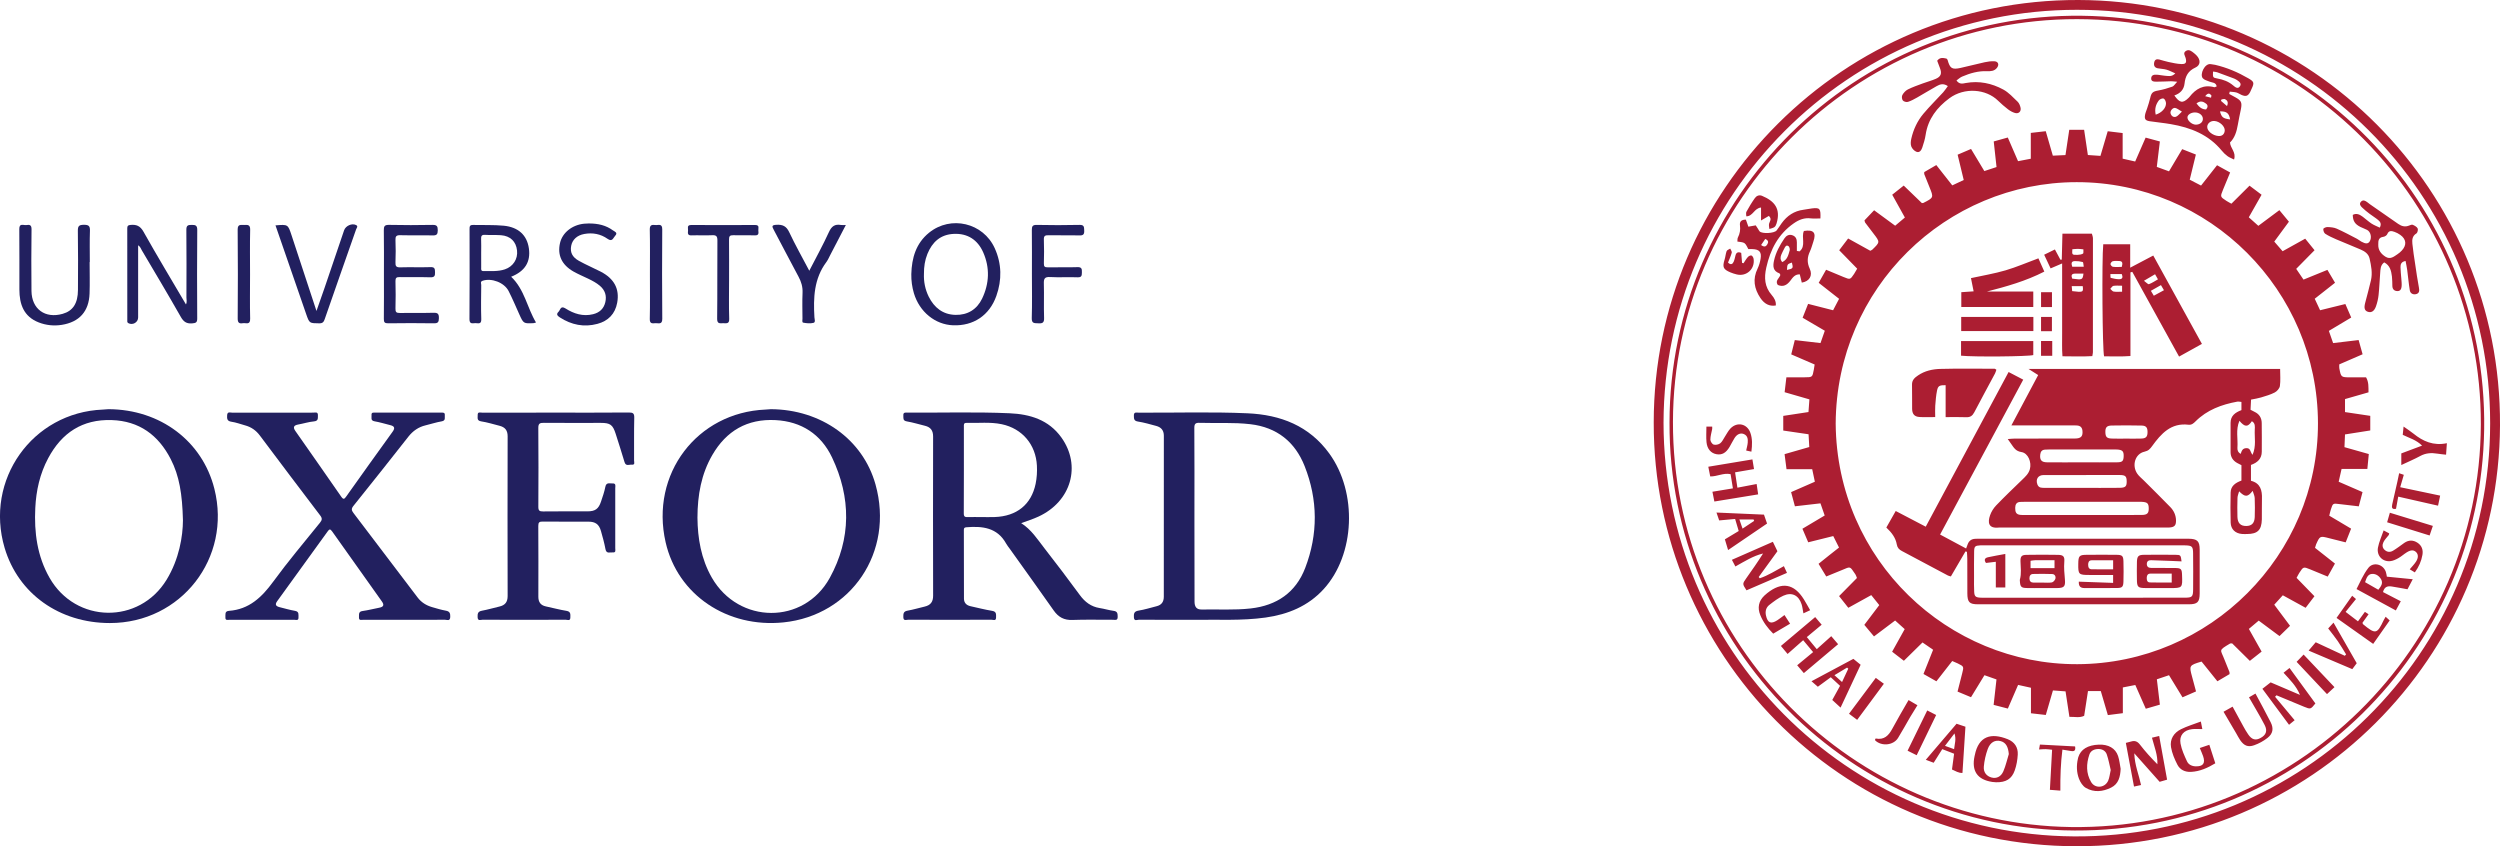
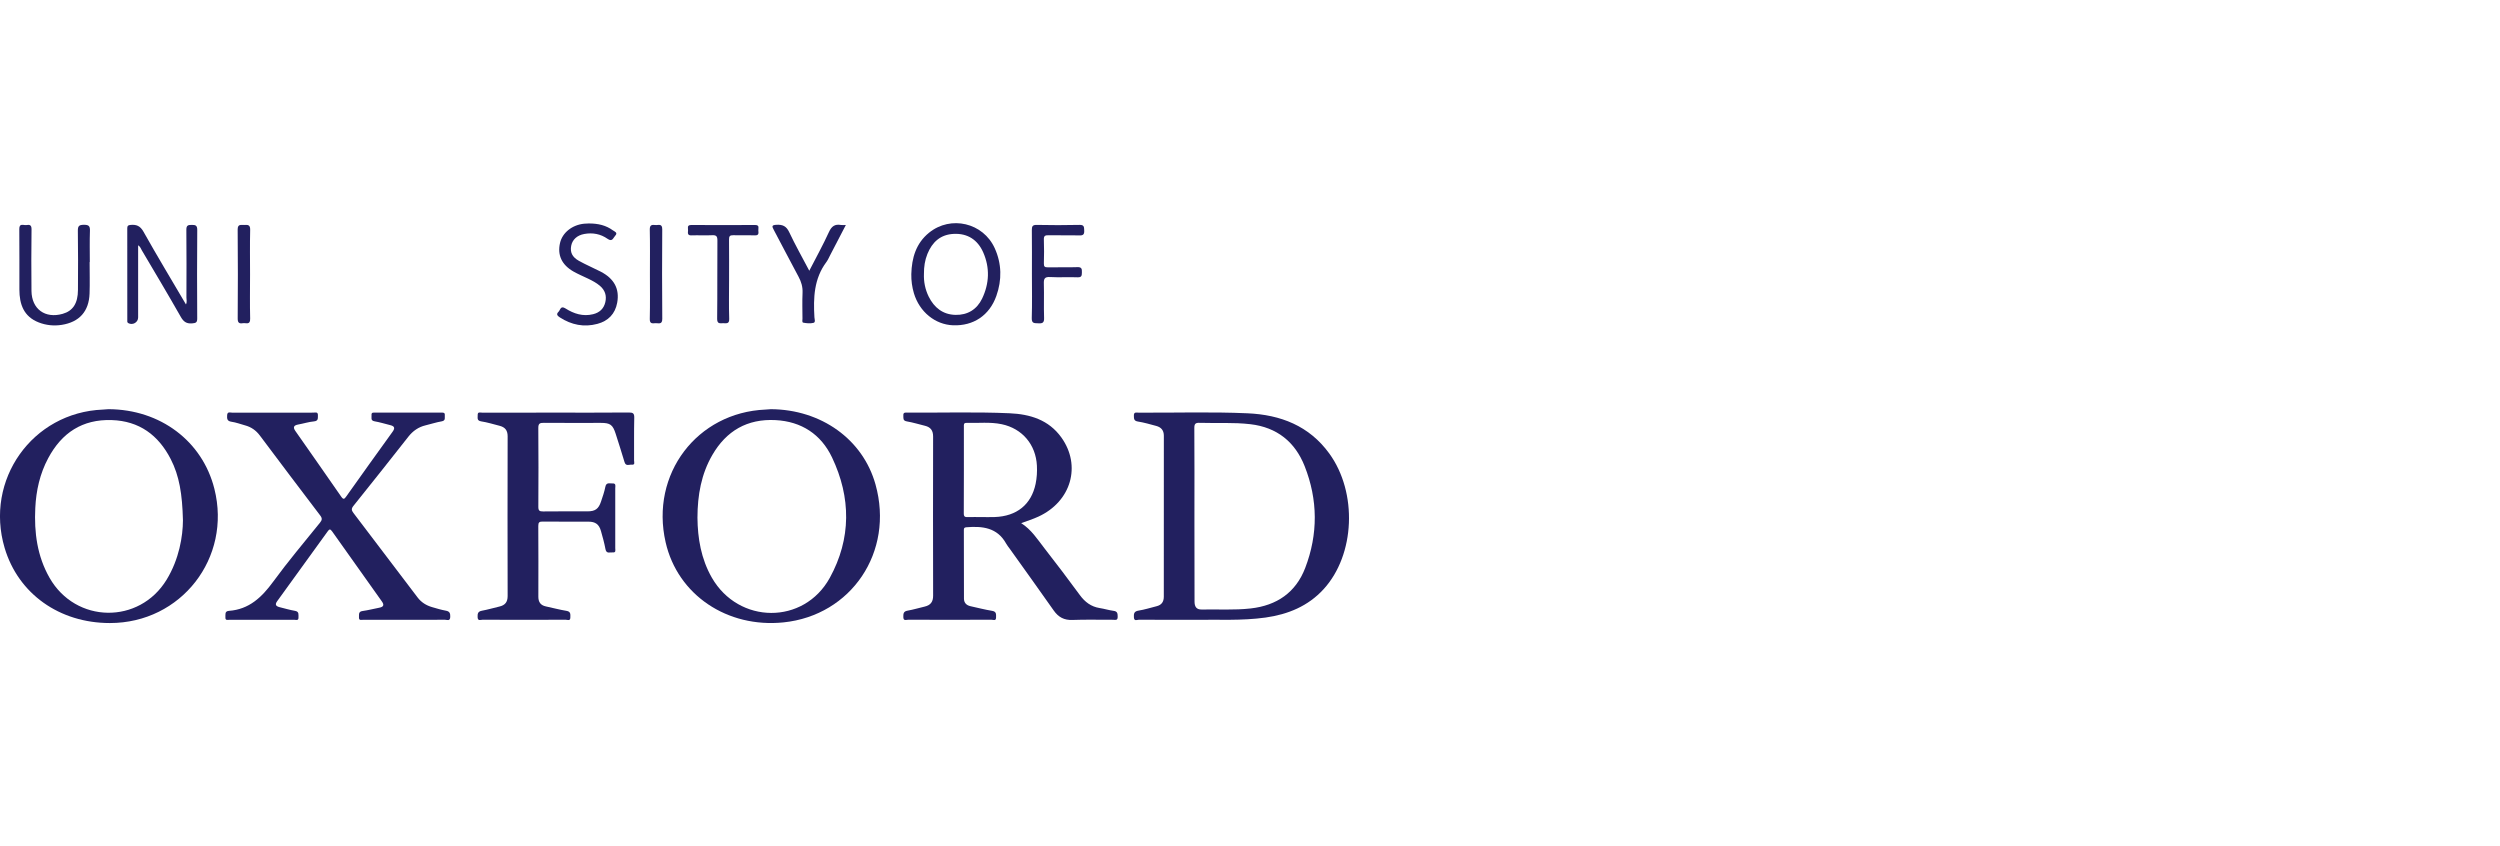
<svg xmlns="http://www.w3.org/2000/svg" version="1.1" id="Layer_1" x="0px" y="0px" width="167.756px" height="56.784px" viewBox="0 0 167.756 56.784" enable-background="new 0 0 167.756 56.784" xml:space="preserve">
  <g>
-     <path fill-rule="evenodd" clip-rule="evenodd" fill="#AC1E32" d="M139.462,0c-15.731-0.039-28.494,12.692-28.493,28.354   c-0.029,15.488,12.486,28.412,28.369,28.431c15.709,0.017,28.336-12.659,28.418-28.231C167.84,12.754,155.083,0.037,139.462,0z    M139.162,56.124c-15.212-0.11-27.522-12.495-27.535-27.762c0.04-15.256,12.394-27.702,27.74-27.704   c15.239-0.002,27.741,12.331,27.728,27.76C167.079,43.894,154.467,56.234,139.162,56.124z M139.703,1.057   c-15.206-0.183-27.658,12.123-27.675,27.29c-0.064,14.996,12.164,27.311,27.192,27.382c15.02,0.072,27.269-11.996,27.474-26.947   C166.904,13.528,154.643,1.236,139.703,1.057z M138.954,55.496c-14.532-0.214-26.729-12.149-26.695-27.194   c0.034-14.887,12.214-27.031,27.119-27.018c15.13,0.019,27.143,12.415,27.092,27.195C166.417,43.521,153.971,55.717,138.954,55.496   z M149.6,45.089c-0.108-0.275-0.226-0.546-0.331-0.823c-0.265-0.7-0.442-0.596,0.374-1.083c0.023-0.015,0.062-0.006,0.139-0.011   c0.373,0.369,0.767,0.758,1.188,1.174c0.278-0.219,0.528-0.415,0.79-0.622c-0.297-0.527-0.566-1.01-0.855-1.522   c0.231-0.195,0.439-0.369,0.66-0.557c0.479,0.357,0.923,0.688,1.395,1.038c0.246-0.241,0.463-0.453,0.707-0.69   c-0.373-0.498-0.711-0.95-1.059-1.416c0.214-0.234,0.388-0.426,0.574-0.632c0.526,0.288,1.021,0.56,1.531,0.84   c0.218-0.285,0.402-0.526,0.592-0.776c-0.424-0.436-0.81-0.834-1.199-1.233c0.074-0.136,0.122-0.24,0.183-0.335   c0.274-0.421,0.276-0.421,0.744-0.229c0.376,0.153,0.753,0.31,1.162,0.479c0.173-0.312,0.329-0.59,0.486-0.874   c-0.474-0.375-0.908-0.717-1.338-1.055c0.034-0.112,0.048-0.175,0.073-0.234c0.257-0.574,0.259-0.572,0.881-0.412   c0.359,0.094,0.72,0.182,1.104,0.278c0.133-0.334,0.243-0.617,0.364-0.92c-0.512-0.304-0.985-0.586-1.466-0.871   c0.043-0.169,0.067-0.297,0.108-0.419c0.136-0.418,0.137-0.416,0.59-0.357c0.418,0.052,0.838,0.099,1.283,0.15   c0.09-0.342,0.167-0.635,0.252-0.956c-0.555-0.24-1.072-0.466-1.601-0.696c0.071-0.315,0.128-0.563,0.194-0.857h1.73   c0.035-0.366,0.066-0.684,0.097-1c-0.582-0.165-1.098-0.311-1.633-0.462c0.013-0.304,0.025-0.56,0.037-0.854   c0.588-0.091,1.146-0.179,1.695-0.267v-0.98c-0.581-0.087-1.124-0.167-1.695-0.253v-0.872c0.542-0.154,1.058-0.303,1.577-0.453   c-0.007-0.362,0.023-0.687-0.164-1.006c-0.35,0-0.693,0-1.037,0c-0.642-0.001-0.643-0.001-0.758-0.61   c-0.014-0.077-0.002-0.157-0.002-0.26c0.52-0.224,1.025-0.442,1.565-0.678c-0.092-0.328-0.174-0.621-0.267-0.954   c-0.577,0.068-1.125,0.133-1.712,0.204c-0.096-0.272-0.185-0.529-0.285-0.819c0.511-0.305,0.996-0.596,1.5-0.896   c-0.142-0.327-0.265-0.609-0.394-0.907c-0.583,0.144-1.132,0.278-1.695,0.418c-0.135-0.29-0.244-0.522-0.36-0.772   c0.469-0.369,0.903-0.711,1.363-1.073c-0.182-0.306-0.343-0.58-0.512-0.864c-0.559,0.229-1.069,0.437-1.604,0.653   c-0.174-0.256-0.318-0.469-0.49-0.722c0.414-0.419,0.813-0.824,1.231-1.25c-0.226-0.279-0.426-0.528-0.627-0.775   c-0.534,0.297-1.016,0.565-1.516,0.843c-0.202-0.231-0.37-0.428-0.56-0.646c0.352-0.479,0.687-0.933,0.983-1.336   c-0.235-0.286-0.432-0.521-0.641-0.774c-0.495,0.37-0.938,0.699-1.411,1.052c-0.226-0.201-0.426-0.381-0.64-0.573   c0.295-0.521,0.567-1.002,0.857-1.513c-0.286-0.217-0.54-0.409-0.808-0.609c-0.43,0.428-0.823,0.817-1.216,1.21   c-0.142-0.08-0.244-0.13-0.338-0.192c-0.419-0.273-0.418-0.275-0.225-0.747c0.154-0.375,0.309-0.751,0.477-1.156   c-0.312-0.173-0.592-0.327-0.878-0.486c-0.374,0.476-0.716,0.91-1.073,1.364c-0.271-0.14-0.498-0.258-0.76-0.394   c0.14-0.572,0.273-1.12,0.412-1.688c-0.334-0.132-0.618-0.243-0.918-0.362c-0.303,0.513-0.587,0.986-0.885,1.488   c-0.293-0.106-0.549-0.198-0.819-0.297c0.071-0.588,0.138-1.135,0.206-1.706c-0.338-0.093-0.632-0.172-0.956-0.259   c-0.241,0.552-0.468,1.07-0.701,1.604c-0.311-0.07-0.56-0.128-0.84-0.192V8.928c-0.349-0.043-0.664-0.079-1.002-0.121   c-0.17,0.574-0.326,1.102-0.488,1.653c-0.298-0.021-0.554-0.038-0.844-0.058c-0.086-0.578-0.167-1.124-0.251-1.691h-0.998   c-0.088,0.581-0.169,1.127-0.254,1.695c-0.308,0.016-0.563,0.026-0.848,0.039c-0.161-0.558-0.314-1.087-0.475-1.641   c-0.348,0.041-0.651,0.074-1.004,0.114v1.733c-0.312,0.06-0.575,0.11-0.855,0.164c-0.238-0.551-0.458-1.059-0.688-1.588   c-0.334,0.093-0.627,0.174-0.944,0.264c0.064,0.59,0.125,1.14,0.188,1.718c-0.292,0.096-0.548,0.181-0.818,0.27   c-0.31-0.516-0.595-0.989-0.892-1.484c-0.325,0.139-0.605,0.259-0.901,0.385c0.142,0.584,0.275,1.134,0.41,1.698   c-0.288,0.136-0.52,0.245-0.768,0.361c-0.373-0.474-0.713-0.906-1.072-1.363c-0.296,0.172-0.561,0.327-0.81,0.471   c0,0.074-0.009,0.109,0.001,0.137c0.114,0.29,0.229,0.579,0.348,0.868c0.29,0.71,0.291,0.71-0.413,1.067   c-0.014,0.006-0.032,0.004-0.093,0.01c-0.387-0.372-0.795-0.768-1.22-1.177c-0.276,0.22-0.517,0.41-0.772,0.614   c0.293,0.527,0.567,1.021,0.85,1.53c-0.24,0.202-0.438,0.368-0.652,0.55c-0.481-0.354-0.938-0.688-1.413-1.037   c-0.249,0.26-0.458,0.479-0.646,0.678c0.026,0.088,0.026,0.127,0.046,0.15c0.187,0.249,0.375,0.497,0.566,0.744   c0.436,0.566,0.436,0.566-0.09,1.074c-0.022,0.021-0.057,0.031-0.132,0.072c-0.472-0.262-0.968-0.535-1.487-0.824   c-0.21,0.277-0.396,0.521-0.599,0.789c0.419,0.43,0.815,0.835,1.207,1.237c-0.091,0.155-0.144,0.255-0.207,0.35   c-0.263,0.392-0.265,0.392-0.712,0.208c-0.376-0.155-0.752-0.313-1.168-0.486c-0.17,0.301-0.328,0.58-0.496,0.877   c0.469,0.368,0.903,0.709,1.368,1.073c-0.144,0.27-0.269,0.508-0.402,0.768c-0.578-0.147-1.111-0.283-1.677-0.428   c-0.131,0.331-0.248,0.626-0.368,0.93c0.52,0.305,0.984,0.577,1.489,0.872c-0.105,0.298-0.197,0.563-0.289,0.827   c-0.616-0.073-1.162-0.136-1.725-0.2c-0.088,0.355-0.162,0.65-0.239,0.96c0.554,0.237,1.061,0.456,1.571,0.678   c-0.023,0.146-0.035,0.243-0.053,0.337c-0.096,0.52-0.096,0.521-0.621,0.523c-0.39,0.001-0.779,0-1.222,0   c-0.044,0.363-0.08,0.678-0.118,1c0.588,0.17,1.115,0.323,1.663,0.481c-0.021,0.312-0.042,0.567-0.063,0.85   c-0.581,0.088-1.126,0.17-1.692,0.258v0.984c0.563,0.083,1.109,0.163,1.698,0.249c0.016,0.297,0.032,0.566,0.048,0.857   c-0.57,0.163-1.1,0.316-1.658,0.477c0.046,0.354,0.087,0.669,0.131,1.012h1.724c0.062,0.291,0.117,0.553,0.177,0.839   c-0.548,0.24-1.054,0.464-1.594,0.697c0.088,0.323,0.166,0.616,0.256,0.951c0.58-0.067,1.128-0.13,1.714-0.198   c0.097,0.274,0.185,0.53,0.284,0.816c-0.506,0.301-0.979,0.582-1.494,0.889c0.139,0.321,0.263,0.612,0.389,0.909   c0.596-0.146,1.131-0.28,1.68-0.418c0.144,0.284,0.258,0.513,0.387,0.77c-0.245,0.192-0.463,0.362-0.68,0.536   c-0.226,0.18-0.451,0.361-0.693,0.556c0.186,0.306,0.344,0.567,0.516,0.85c0.368-0.149,0.702-0.282,1.031-0.422   c0.641-0.272,0.536-0.274,0.925,0.28c0.044,0.063,0.062,0.146,0.104,0.244c-0.396,0.401-0.785,0.795-1.199,1.215   c0.222,0.28,0.419,0.529,0.62,0.784c0.537-0.297,1.021-0.565,1.539-0.851c0.19,0.238,0.359,0.449,0.538,0.671   c-0.361,0.479-0.694,0.919-1.004,1.325c0.244,0.29,0.438,0.525,0.649,0.776c0.51-0.384,0.95-0.716,1.419-1.068   c0.232,0.21,0.433,0.39,0.642,0.578c-0.291,0.524-0.561,1.008-0.844,1.516c0.273,0.211,0.516,0.397,0.789,0.608   c0.428-0.418,0.831-0.816,1.25-1.229c0.254,0.174,0.466,0.32,0.712,0.49c-0.22,0.55-0.429,1.074-0.647,1.625   c0.303,0.172,0.569,0.323,0.867,0.492c0.368-0.471,0.716-0.916,1.063-1.361c0.164,0.07,0.271,0.111,0.372,0.162   c0.416,0.206,0.414,0.206,0.292,0.68c-0.101,0.394-0.2,0.787-0.308,1.209c0.314,0.131,0.596,0.25,0.904,0.377   c0.309-0.504,0.597-0.975,0.902-1.477c0.282,0.099,0.536,0.189,0.807,0.285c-0.065,0.589-0.128,1.135-0.192,1.707   c0.349,0.09,0.642,0.166,0.955,0.248c0.237-0.548,0.455-1.053,0.687-1.588c0.311,0.068,0.573,0.127,0.863,0.191v1.712   c0.349,0.04,0.664,0.076,0.996,0.114c0.168-0.58,0.32-1.105,0.479-1.646c0.315,0.022,0.57,0.041,0.846,0.063   c0.09,0.586,0.172,1.132,0.26,1.71c0.354-0.013,0.674,0.084,0.99-0.07c0.086-0.556,0.168-1.1,0.256-1.661h0.859   c0.156,0.535,0.312,1.062,0.474,1.613c0.351-0.044,0.652-0.083,1.006-0.129v-1.727c0.302-0.059,0.554-0.109,0.836-0.164   c0.241,0.546,0.47,1.063,0.704,1.594c0.342-0.1,0.634-0.186,0.945-0.275c-0.07-0.592-0.136-1.137-0.202-1.701   c0.292-0.099,0.536-0.181,0.815-0.275c0.307,0.504,0.601,0.986,0.906,1.484c0.324-0.141,0.604-0.264,0.907-0.396   c-0.097-0.361-0.181-0.676-0.266-0.99c-0.204-0.747-0.194-0.765,0.638-1.013c0.343,0.428,0.698,0.868,1.062,1.323   c0.309-0.182,0.572-0.338,0.816-0.481C149.607,45.151,149.612,45.116,149.6,45.089z M139.399,44.568   c-8.678,0.031-16.148-6.973-16.22-16.146c0.046-9.12,7.419-16.193,16.171-16.199c8.903-0.006,16.178,7.257,16.191,16.175   C155.554,37.271,148.29,44.536,139.399,44.568z M144.252,8.135c0.471,0.072,0.947,0.113,1.415,0.195   c1.326,0.227,2.527,0.699,3.415,1.775c0.112,0.139,0.246,0.268,0.39,0.373c0.122,0.09,0.271,0.142,0.438,0.227   c0.159-0.485-0.247-0.754-0.271-1.141c0.322-0.32,0.446-0.74,0.523-1.184c0.061-0.356,0.138-0.709,0.21-1.063   c0.086-0.436,0.022-0.573-0.374-0.788c-0.138-0.075-0.275-0.149-0.412-0.225l0.035-0.155c0.149,0.017,0.303,0.019,0.445,0.057   c0.126,0.034,0.234,0.118,0.355,0.168c0.288,0.118,0.42,0.072,0.566-0.191c0.039-0.072,0.067-0.15,0.102-0.224   c0.188-0.401,0.17-0.479-0.22-0.704c-0.698-0.406-1.438-0.721-2.227-0.905c-0.096-0.021-0.195-0.027-0.291-0.046   c-0.405-0.075-0.758,0.679-0.542,0.943c0.101,0.119,0.298,0.164,0.455,0.23c0.177,0.076,0.427,0.037,0.482,0.319   c-0.073,0.026-0.125,0.065-0.161,0.056c-0.72-0.196-1.242,0.104-1.668,0.655c-0.021,0.025-0.045,0.048-0.069,0.071   c-0.384,0.369-0.586,0.337-0.944-0.173c0.386-0.131,0.64-0.384,0.684-0.798c0.052-0.489,0.236-0.852,0.726-1.072   c0.358-0.162,0.362-0.52,0.08-0.815c-0.056-0.06-0.119-0.114-0.183-0.165c-0.157-0.122-0.321-0.267-0.53-0.138   c-0.223,0.139-0.057,0.32-0.017,0.482c0.074,0.3,0.015,0.41-0.292,0.398c-0.292-0.009-0.582-0.08-0.871-0.14   c-0.207-0.042-0.41-0.115-0.616-0.166c-0.167-0.041-0.292,0.004-0.332,0.191c-0.048,0.218,0.03,0.361,0.239,0.4   c0.194,0.037,0.396,0.039,0.584,0.092c0.19,0.054,0.37,0.154,0.592,0.248c-0.248,0.259-0.485,0.168-0.703,0.159   c-0.18-0.011-0.356-0.06-0.536-0.069c-0.166-0.01-0.356,0.006-0.378,0.221c-0.025,0.24,0.184,0.245,0.34,0.247   c0.326,0.004,0.654-0.022,0.98-0.028c0.104-0.004,0.209,0.016,0.424,0.033c-0.156,0.163-0.224,0.291-0.324,0.327   c-0.307,0.107-0.62,0.202-0.939,0.258c-0.368,0.064-0.47,0.144-0.549,0.509c-0.054,0.238-0.136,0.469-0.209,0.701   c-0.043,0.141-0.11,0.275-0.135,0.418C143.888,7.992,143.955,8.088,144.252,8.135z M149.648,8.015   c-0.479-0.062-0.573-0.14-0.683-0.542C149.413,7.467,149.57,7.585,149.648,8.015z M149.031,6.769   c0.013-0.032,0.026-0.065,0.04-0.098c0.08-0.007,0.178-0.046,0.236-0.015c0.149,0.078,0.242,0.203,0.13,0.461   C149.283,6.986,149.157,6.877,149.031,6.769z M148.499,4.803c0.093,0.015,0.188,0.016,0.274,0.045   c0.354,0.126,0.708,0.258,1.062,0.392c0.09,0.034,0.185,0.07,0.264,0.126c0.145,0.104,0.343,0.23,0.205,0.427   c-0.143,0.206-0.313,0.058-0.457-0.063c-0.308-0.262-0.671-0.394-1.067-0.465C148.479,5.212,148.483,5.191,148.499,4.803z    M148.595,8.118c0.35,0.026,0.706,0.358,0.691,0.642c-0.016,0.242-0.178,0.386-0.418,0.368c-0.403-0.032-0.779-0.344-0.758-0.632   C148.125,8.269,148.343,8.099,148.595,8.118z M148.395,6.412c-0.01,0.049-0.021,0.097-0.031,0.144   c-0.115-0.03-0.234-0.061-0.391-0.101C148.168,6.199,148.286,6.268,148.395,6.412z M148.027,6.951   c0.143,0.106,0.132,0.248,0.007,0.394c-0.281-0.002-0.463-0.158-0.645-0.406C147.666,6.723,147.857,6.825,148.027,6.951z    M147.272,7.545c0.304-0.006,0.547,0.188,0.547,0.437c0,0.221-0.202,0.383-0.474,0.383c-0.27-0.002-0.582-0.282-0.562-0.504   C146.799,7.692,147.022,7.549,147.272,7.545z M145.954,7.242c0.134,0.022,0.253,0.131,0.458,0.248   c-0.18,0.16-0.274,0.303-0.403,0.345c-0.168,0.056-0.314-0.054-0.36-0.234C145.608,7.449,145.792,7.215,145.954,7.242z    M144.866,6.734c0.061-0.082,0.244-0.154,0.32-0.121c0.086,0.041,0.156,0.205,0.158,0.315c0.006,0.32-0.284,0.637-0.691,0.766   C144.568,7.309,144.663,7.001,144.866,6.734z M158.436,13.525c-0.144,0.145-0.054,0.283,0.053,0.386   c0.162,0.16,0.344,0.304,0.525,0.442c0.182,0.14,0.382,0.256,0.557,0.403c0.137,0.112,0.259,0.256,0.117,0.52   c-0.193-0.094-0.388-0.165-0.558-0.277c-0.204-0.134-0.385-0.306-0.582-0.452c-0.202-0.15-0.416-0.264-0.672-0.128   c0.009,0.408,0.142,0.621,0.515,0.81c0.146,0.074,0.305,0.123,0.449,0.2c0.246,0.132,0.327,0.519,0.172,0.77   c-0.109,0.172-0.27,0.177-0.567,0.011c-0.099-0.056-0.187-0.137-0.288-0.188c-0.45-0.233-0.896-0.474-1.359-0.68   c-0.188-0.082-0.413-0.099-0.623-0.107c-0.096-0.004-0.271,0.077-0.275,0.13c-0.008,0.106,0.047,0.267,0.13,0.321   c0.232,0.149,0.488,0.267,0.743,0.376c0.541,0.232,1.091,0.447,1.632,0.682c0.277,0.12,0.528,0.286,0.601,0.607   c0.107,0.482,0.204,0.969,0.09,1.462c-0.118,0.509-0.26,1.015-0.39,1.522c-0.088,0.34-0.033,0.512,0.178,0.584   c0.235,0.081,0.43-0.028,0.547-0.356c0.087-0.244,0.149-0.505,0.177-0.764c0.053-0.488,0.068-0.981,0.108-1.472   c0.021-0.254,0.008-0.525,0.27-0.722c0.39,0.204,0.472,0.57,0.519,0.947c0.027,0.21,0.02,0.426,0.028,0.64   c0.007,0.217,0.13,0.336,0.339,0.34c0.215,0.006,0.271-0.17,0.284-0.334c0.013-0.178-0.012-0.359-0.024-0.538   c-0.017-0.245-0.05-0.489-0.052-0.734c-0.002-0.183,0.04-0.362,0.34-0.415c0.038,0.208,0.084,0.406,0.11,0.606   c0.061,0.454,0.098,0.913,0.174,1.365c0.034,0.203,0.212,0.302,0.412,0.256c0.22-0.051,0.242-0.212,0.202-0.424   c-0.099-0.53-0.177-1.065-0.255-1.6c-0.069-0.454-0.142-0.907-0.187-1.363c-0.026-0.263-0.007-0.519,0.271-0.688   c0.074-0.047,0.125-0.254,0.084-0.336c-0.057-0.109-0.203-0.188-0.327-0.243c-0.06-0.026-0.16,0.015-0.234,0.046   c-0.27,0.115-0.509,0.058-0.741-0.104c-0.63-0.441-1.266-0.88-1.897-1.319c-0.067-0.047-0.128-0.104-0.195-0.15   C158.708,13.469,158.575,13.391,158.436,13.525z M160.19,15.713c0.106-0.266,0.296-0.221,0.484-0.155   c0.138,0.047,0.271,0.119,0.39,0.203c0.407,0.289,0.446,0.676,0.11,1.044c-0.086,0.097-0.189,0.182-0.297,0.254   c-0.243,0.162-0.479,0.371-0.801,0.17c-0.313-0.196-0.506-0.46-0.488-0.826c-0.008-0.268,0.03-0.473,0.344-0.512   C160.026,15.879,160.156,15.795,160.19,15.713z M128.024,6.837c0.215-0.066,0.419-0.181,0.617-0.292   c0.441-0.251,0.873-0.52,1.317-0.767c0.214-0.119,0.443-0.207,0.747-0.001c-0.111,0.149-0.198,0.292-0.31,0.414   c-0.442,0.483-0.912,0.943-1.333,1.445c-0.404,0.482-0.669,1.052-0.809,1.668c-0.04,0.17-0.059,0.373,0,0.527   c0.056,0.146,0.206,0.304,0.352,0.357c0.212,0.078,0.328-0.121,0.386-0.293c0.093-0.278,0.181-0.563,0.224-0.853   c0.16-1.062,0.763-1.835,1.592-2.449c1.01-0.749,2.462-0.629,3.268,0.164c0.211,0.206,0.436,0.401,0.669,0.58   c0.141,0.106,0.306,0.2,0.475,0.246c0.248,0.065,0.422-0.113,0.363-0.365c-0.031-0.138-0.093-0.295-0.191-0.39   c-0.306-0.291-0.602-0.623-0.964-0.819c-0.779-0.423-1.625-0.602-2.52-0.439c-0.199,0.036-0.422,0.114-0.623-0.172   c0.13-0.092,0.242-0.2,0.376-0.258c0.533-0.227,1.081-0.388,1.669-0.364c0.248,0.01,0.5-0.002,0.672-0.224   c0.168-0.218,0.084-0.435-0.188-0.443c-0.21-0.007-0.426,0.021-0.632,0.066c-0.544,0.12-1.082,0.263-1.626,0.383   c-0.574,0.126-0.709,0.036-0.869-0.542c-0.008-0.028-0.041-0.05-0.073-0.086c-0.213-0.042-0.437-0.107-0.624,0.146   c0.063,0.162,0.125,0.329,0.188,0.497c0.136,0.354,0.069,0.563-0.276,0.714c-0.284,0.125-0.589,0.201-0.88,0.311   c-0.338,0.125-0.68,0.243-1,0.404c-0.151,0.076-0.287,0.227-0.369,0.375c-0.051,0.092-0.034,0.278,0.031,0.361   C127.743,6.818,127.922,6.866,128.024,6.837z M117.317,16.715c0.104,0,0.184-0.002,0.266,0c0.467,0.012,0.633,0.19,0.558,0.644   c-0.037,0.224-0.1,0.452-0.199,0.656c-0.348,0.708-0.237,1.356,0.19,1.989c0.261,0.384,0.594,0.568,1.029,0.494   c0.027-0.28-0.11-0.511-0.275-0.7c-0.48-0.552-0.517-1.156-0.364-1.842c0.271-1.214,0.8-2.243,1.847-2.972   c0.353-0.246,0.711-0.386,1.146-0.33c0.203,0.025,0.41,0.003,0.639,0.003c0.027-0.664-0.039-0.732-0.554-0.674   c-0.194,0.023-0.388,0.066-0.583,0.092c-0.624,0.08-1.1,0.401-1.462,0.902c-0.114,0.159-0.218,0.328-0.337,0.484   c-0.152,0.198-0.97,0.243-1.143,0.065c-0.044-0.046-0.068-0.11-0.105-0.165c-0.051-0.079-0.102-0.157-0.156-0.239   c-0.18,0.033-0.332,0.06-0.494,0.088c-0.062-0.172-0.113-0.318-0.166-0.47c-0.304-0.009-0.434,0.132-0.397,0.389   c0.038,0.289-0.007,0.551-0.14,0.809c-0.039,0.075-0.024,0.18-0.033,0.271c0.183,0.037,0.364,0.027,0.478,0.11   C117.18,16.406,117.236,16.582,117.317,16.715z M118.452,16.034c0.225,0.097,0.219,0.223,0.148,0.345   c-0.077,0.131-0.174,0.252-0.426,0.063C118.279,16.289,118.369,16.156,118.452,16.034z M121.68,16.215   c0.21-0.601,0.02-0.822-0.634-0.716c-0.193,0.425,0.161,1.009-0.292,1.369c-0.06-0.01-0.12-0.021-0.18-0.03   c0-0.191,0-0.383,0-0.575c0-0.214-0.068-0.388-0.282-0.47c-0.242-0.095-0.428,0.02-0.554,0.205c-0.313,0.461-0.582,0.95-0.7,1.505   c-0.078,0.363-0.065,0.688,0.36,0.836c0.034,0.012,0.048,0.077,0.069,0.113c-0.067,0.226-0.373,0.38-0.173,0.669   c0.365,0.157,0.623,0.005,0.844-0.285c0.155-0.204,0.301-0.438,0.633-0.426c0.046,0.191,0.09,0.373,0.134,0.554   c0.505-0.078,0.751-0.464,0.534-0.93c-0.193-0.418-0.172-0.776,0.016-1.171C121.552,16.658,121.604,16.431,121.68,16.215z    M119.592,17.588c-0.15-0.176-0.126-0.346-0.056-0.513c0.056-0.134,0.124-0.264,0.191-0.393c0.059-0.114,0.123-0.267,0.279-0.17   c0.065,0.041,0.111,0.202,0.087,0.286C120.006,17.098,119.944,17.425,119.592,17.588z M119.909,18.114   c0.021-0.39,0.022-0.39,0.332-0.495C120.338,18.004,120.327,18.023,119.909,18.114z M160.094,38.369   c-0.184-0.52-0.849-0.68-1.172-0.262c-0.337,0.437-0.552,0.947-0.794,1.421c0.905,0.493,1.761,0.958,2.638,1.435   c0.118-0.221,0.225-0.416,0.332-0.616c-0.428-0.222-0.813-0.422-1.193-0.618c0.093-0.366,0.319-0.416,0.584-0.374   c0.35,0.054,0.699,0.122,1.059,0.187c0.114-0.219,0.219-0.416,0.353-0.674c-0.614-0.061-1.16-0.114-1.737-0.172   C160.148,38.621,160.136,38.49,160.094,38.369z M159.592,39.574c-0.308-0.176-0.598-0.342-0.889-0.508   c0.094-0.292,0.185-0.543,0.477-0.556c0.258-0.012,0.473,0.142,0.6,0.368C159.922,39.137,159.778,39.341,159.592,39.574z    M122.881,42.689c-0.342,0.307-0.642,0.576-0.972,0.872c-0.241-0.293-0.443-0.538-0.667-0.811c0.354-0.295,0.665-0.554,0.997-0.83   c-0.166-0.194-0.312-0.365-0.436-0.513c-0.779,0.656-1.526,1.287-2.3,1.938c0.152,0.184,0.296,0.354,0.448,0.537   c0.352-0.312,0.68-0.601,1.046-0.923c0.239,0.284,0.443,0.529,0.668,0.798c-0.381,0.315-0.718,0.594-1.07,0.884   c0.156,0.185,0.294,0.346,0.447,0.525c0.784-0.661,1.53-1.292,2.3-1.939C123.177,43.035,123.024,42.855,122.881,42.689z    M117.875,32.478c-0.458,0.088-0.85,0.163-1.291,0.247c-0.059-0.381-0.106-0.694-0.156-1.03c0.466-0.08,0.862-0.148,1.271-0.219   c-0.041-0.247-0.075-0.453-0.108-0.649c-0.998,0.166-1.971,0.327-2.96,0.492c0.048,0.25,0.089,0.45,0.129,0.651   c0.477,0.009,0.884-0.255,1.367-0.153c0.05,0.307,0.099,0.604,0.155,0.954c-0.512,0.083-0.937,0.153-1.374,0.226   c0.05,0.254,0.088,0.442,0.13,0.656c0.981-0.159,1.939-0.315,2.938-0.479C117.941,32.934,117.908,32.703,117.875,32.478z    M140.827,49.967c-0.737,0.031-1.202,0.316-1.369,0.841c-0.012,0.032-0.018,0.065-0.024,0.097   c-0.105,0.459-0.093,0.923,0.072,1.355c0.088,0.231,0.253,0.489,0.456,0.608c0.55,0.323,1.146,0.257,1.699-0.017   c0.506-0.25,0.614-0.732,0.64-1.26c-0.056-0.288-0.081-0.586-0.174-0.862C141.951,50.205,141.471,49.939,140.827,49.967z    M141.463,52.387c-0.217,0.489-0.876,0.549-1.146,0.087c-0.342-0.581-0.328-1.218-0.115-1.842c0.088-0.258,0.323-0.364,0.584-0.372   c0.27-0.009,0.499,0.116,0.585,0.366c0.12,0.35,0.185,0.72,0.263,1.044C141.571,51.947,141.553,52.182,141.463,52.387z    M119.703,37.99c-0.554,0.297-1.054,0.627-1.619,0.813c-0.024-0.028-0.047-0.057-0.071-0.085c0.418-0.575,0.836-1.15,1.256-1.729   c-0.113-0.233-0.216-0.447-0.305-0.632c-0.942,0.413-1.836,0.807-2.75,1.207c0.076,0.148,0.148,0.287,0.234,0.448   c0.619-0.342,1.188-0.71,1.857-0.872c-0.363,0.586-0.754,1.131-1.139,1.68c-0.252,0.36-0.249,0.362,0.028,0.792   c0.91-0.393,1.795-0.773,2.716-1.171C119.844,38.298,119.78,38.157,119.703,37.99z M134.718,49.6   c-1.098-0.439-1.947-0.226-2.206,1.081c-0.003,0.017-0.009,0.031-0.012,0.048c-0.219,1.003,0.181,1.59,1.192,1.742   c0.098,0.014,0.196,0.017,0.248,0.021c0.663,0.013,1.054-0.219,1.256-0.801c0.118-0.334,0.18-0.699,0.2-1.054   C135.424,50.146,135.177,49.782,134.718,49.6z M134.43,51.756c-0.161,0.373-0.469,0.502-0.789,0.418   c-0.328-0.086-0.555-0.342-0.522-0.73c0.034-0.399,0.126-0.805,0.263-1.182c0.17-0.46,0.498-0.628,0.867-0.531   c0.344,0.09,0.507,0.375,0.547,0.87C134.676,50.987,134.59,51.386,134.43,51.756z M153.232,45.143   c0.421,0.463,0.854,0.881,1.102,1.486c-0.653-0.279-1.307-0.559-1.968-0.84c-0.201,0.154-0.39,0.302-0.554,0.432   c0.606,0.818,1.187,1.604,1.788,2.414c0.126-0.103,0.256-0.209,0.376-0.307c-0.458-0.549-0.886-1.061-1.313-1.573   c0.032-0.033,0.063-0.066,0.096-0.099c0.619,0.256,1.233,0.517,1.852,0.769c0.437,0.179,0.438,0.174,0.758-0.222   c-0.574-0.788-1.15-1.574-1.736-2.38C153.492,44.934,153.368,45.034,153.232,45.143z M144.402,49.502   c0.157,0.607,0.394,1.16,0.364,1.781c-0.419-0.422-0.814-0.854-1.17-1.317c-0.168-0.218-0.337-0.284-0.586-0.211   c-0.124,0.037-0.251,0.065-0.361,0.095c0.186,0.997,0.363,1.941,0.548,2.93c0.151-0.031,0.3-0.064,0.472-0.102   c-0.147-0.7-0.426-1.328-0.454-2.13c0.616,0.694,1.157,1.3,1.702,1.914c0.18-0.052,0.331-0.096,0.5-0.145   c-0.179-0.985-0.353-1.946-0.531-2.931C144.722,49.426,144.572,49.462,144.402,49.502z M119.743,41.27   c-0.189,0.139-0.33,0.252-0.479,0.349c-0.43,0.278-0.651,0.184-0.763-0.315c-0.064-0.284,0.005-0.541,0.226-0.713   c0.295-0.229,0.601-0.465,0.938-0.617c0.574-0.262,1.033-0.028,1.227,0.578c0.059,0.184,0.077,0.379,0.121,0.605   c0.16-0.074,0.297-0.138,0.453-0.21c-0.158-0.272-0.282-0.504-0.421-0.728c-0.663-1.061-1.484-1.198-2.464-0.416   c-0.064,0.051-0.126,0.105-0.187,0.162c-0.39,0.371-0.474,0.816-0.276,1.305c0.192,0.477,0.497,0.879,0.869,1.25   c0.38-0.224,0.741-0.438,1.132-0.668C119.981,41.637,119.864,41.453,119.743,41.27z M151.348,46.54   c-0.162,0.095-0.314,0.183-0.435,0.253c0.362,0.637,0.73,1.237,1.052,1.86c0.203,0.395,0.091,0.669-0.273,0.866   c-0.338,0.186-0.588,0.118-0.832-0.239c-0.123-0.176-0.228-0.361-0.331-0.548c-0.236-0.428-0.468-0.859-0.716-1.314   c-0.212,0.119-0.408,0.23-0.608,0.343c0.304,0.516,0.576,0.979,0.849,1.445c0.092,0.155,0.17,0.319,0.273,0.466   c0.254,0.364,0.514,0.484,0.932,0.336c0.316-0.111,0.628-0.282,0.894-0.49c0.368-0.287,0.427-0.629,0.216-1.053   C152.046,47.826,151.7,47.199,151.348,46.54z M147.612,50.193c0.088,0.215,0.161,0.377,0.22,0.543   c0.17,0.485-0.001,0.708-0.517,0.686c-0.252-0.012-0.467-0.124-0.563-0.338c-0.176-0.381-0.358-0.776-0.433-1.186   c-0.1-0.551,0.222-0.908,0.782-0.971c0.208-0.023,0.421-0.004,0.681-0.004c-0.03-0.155-0.059-0.3-0.099-0.507   c-0.485,0.184-0.924,0.313-1.331,0.515c-0.48,0.236-0.758,0.667-0.672,1.201c0.067,0.408,0.239,0.813,0.432,1.185   c0.176,0.338,0.51,0.496,0.906,0.478c0.604-0.029,1.125-0.271,1.635-0.577c-0.143-0.44-0.27-0.834-0.401-1.242   C148.016,50.056,147.832,50.117,147.612,50.193z M118.367,34.533c-1.073-0.047-2.1-0.092-3.187-0.14   c0.074,0.214,0.129,0.376,0.181,0.529c0.381-0.035,0.716-0.065,1.07-0.099c0.09,0.3,0.162,0.545,0.24,0.81   c-0.323,0.194-0.614,0.368-0.928,0.558c0.075,0.246,0.144,0.476,0.216,0.719c0.887-0.603,1.735-1.181,2.614-1.778   C118.502,34.927,118.43,34.716,118.367,34.533z M116.929,35.472c-0.076-0.222-0.136-0.394-0.212-0.616h0.951   c0.013,0.032,0.025,0.064,0.039,0.098C117.468,35.111,117.229,35.271,116.929,35.472z M129.226,50.984   c0.19,0.071,0.368,0.139,0.528,0.199c0.202-0.32,0.383-0.605,0.577-0.914c0.286,0.11,0.522,0.202,0.794,0.307   c-0.049,0.367-0.094,0.702-0.142,1.059c0.233,0.099,0.443,0.248,0.703,0.229c0.067-1.046,0.134-2.068,0.2-3.1   c-0.224-0.076-0.422-0.141-0.596-0.199C130.593,49.384,129.917,50.174,129.226,50.984z M131.124,50.271   c-0.206-0.075-0.376-0.137-0.611-0.223c0.224-0.294,0.405-0.53,0.637-0.833C131.28,49.61,131.163,49.907,131.124,50.271z    M124.366,44.211c-0.948,0.508-1.861,0.995-2.81,1.502c0.174,0.15,0.308,0.266,0.426,0.369c0.306-0.225,0.578-0.425,0.868-0.637   c0.229,0.213,0.418,0.388,0.622,0.576c-0.18,0.326-0.343,0.624-0.522,0.949c0.184,0.17,0.361,0.332,0.557,0.512   c0.468-1,0.902-1.928,1.346-2.875C124.669,44.459,124.507,44.326,124.366,44.211z M123.606,45.765   c-0.192-0.173-0.322-0.288-0.511-0.458c0.313-0.188,0.58-0.348,0.847-0.509c0.027,0.024,0.055,0.048,0.082,0.073   C123.899,45.141,123.772,45.411,123.606,45.765z M156.227,42.17c0.232,0.304,0.45,0.57,0.645,0.853   c0.197,0.287,0.372,0.591,0.557,0.889c-0.03,0.03-0.059,0.063-0.088,0.093c-0.642-0.299-1.284-0.597-1.951-0.908   c-0.152,0.181-0.31,0.365-0.476,0.559c0.993,0.423,1.949,0.828,2.931,1.245c0.104-0.14,0.198-0.267,0.297-0.398   c-0.521-0.911-1.028-1.798-1.557-2.723C156.446,41.932,156.331,42.058,156.227,42.17z M159.956,41.607   c-0.449,0.945-0.543,0.982-1.4,0.271c-0.009-0.009-0.009-0.03-0.028-0.089c0.122-0.171,0.26-0.363,0.409-0.572   c-0.1-0.064-0.174-0.112-0.246-0.16c-0.161,0.221-0.303,0.415-0.465,0.636c-0.295-0.226-0.549-0.42-0.83-0.634   c0.254-0.314,0.468-0.58,0.697-0.862c-0.08-0.069-0.16-0.138-0.256-0.22c-0.363,0.514-0.701,0.994-1.049,1.487   c0.839,0.594,1.645,1.165,2.459,1.743c0.371-0.527,0.717-1.021,1.107-1.575c-0.092-0.083-0.172-0.157-0.271-0.247   C160.018,41.494,159.982,41.548,159.956,41.607z M162.218,36.418c-0.292-0.191-0.587-0.188-0.876,0.006   c-0.135,0.092-0.264,0.193-0.398,0.287c-0.12,0.084-0.242,0.17-0.368,0.244c-0.19,0.112-0.379,0.1-0.548-0.044   c-0.182-0.151-0.18-0.358-0.09-0.538c0.084-0.172,0.23-0.31,0.348-0.465c0.017-0.022,0.019-0.057,0.037-0.115   c-0.101-0.054-0.207-0.111-0.375-0.201c-0.141,0.414-0.31,0.774-0.381,1.152c-0.099,0.537,0.299,0.962,0.823,0.911   c0.187-0.017,0.376-0.108,0.545-0.202c0.199-0.11,0.372-0.27,0.568-0.392c0.276-0.171,0.47-0.166,0.629-0.007   c0.146,0.148,0.155,0.375-0.013,0.635c-0.112,0.175-0.264,0.325-0.42,0.512c0.112,0.069,0.218,0.134,0.342,0.208   c0.266-0.366,0.438-0.752,0.51-1.176C162.608,36.902,162.514,36.613,162.218,36.418z M115.182,30.479   c0.365,0.063,0.631-0.081,0.875-0.488c0.118-0.196,0.212-0.408,0.336-0.599c0.168-0.262,0.399-0.357,0.618-0.268   c0.264,0.108,0.284,0.344,0.266,0.578c-0.014,0.172-0.065,0.342-0.105,0.529c0.114,0.024,0.206,0.045,0.351,0.077   c0.059-0.461,0.07-0.87-0.068-1.263c-0.214-0.609-0.877-0.762-1.332-0.299c-0.156,0.159-0.258,0.376-0.384,0.564   c-0.099,0.15-0.173,0.332-0.309,0.437c-0.11,0.084-0.311,0.126-0.439,0.086c-0.103-0.032-0.222-0.216-0.222-0.332   c0.002-0.237,0.078-0.476,0.123-0.714c0.007-0.041,0-0.088,0-0.16h-0.388c0,0.364-0.026,0.71,0.007,1.048   C114.555,30.131,114.816,30.415,115.182,30.479z M161.286,28.623c-0.025,0.241-0.04,0.397-0.057,0.555   c0.443,0.218,0.908,0.336,1.297,0.724c-0.488,0.184-0.928,0.35-1.393,0.523v0.78c0.457-0.215,0.877-0.393,1.276-0.609   c0.366-0.199,0.743-0.222,1.139-0.156c0.188,0.031,0.377,0.047,0.589,0.071c0.02-0.274,0.034-0.493,0.054-0.771   c-0.911,0.187-1.604-0.129-2.239-0.641C161.758,28.943,161.547,28.808,161.286,28.623z M161.301,31.861   c-0.107-0.037-0.191-0.066-0.313-0.107c-0.043,0.207-0.077,0.379-0.115,0.551c-0.115,0.513-0.233,1.023-0.348,1.535   c-0.045,0.204-0.031,0.362,0.254,0.301c0.044-0.246,0.088-0.485,0.148-0.816c0.912,0.207,1.77,0.402,2.672,0.607   c0.048-0.233,0.094-0.461,0.141-0.675c-0.915-0.192-1.775-0.374-2.681-0.564C161.152,32.377,161.222,32.133,161.301,31.861z    M136.884,49.962c-0.019,0.104-0.032,0.184-0.059,0.33c0.187-0.011,0.314-0.025,0.442-0.022c0.126,0.002,0.252,0.021,0.434,0.04   c-0.05,0.903-0.098,1.778-0.148,2.688c0.234,0.018,0.438,0.034,0.702,0.055c-0.007-0.936,0.021-1.823,0.138-2.751   c0.228,0.035,0.402,0.06,0.574,0.092c0.252,0.047,0.322-0.062,0.276-0.307C138.452,50.045,137.674,50.004,136.884,49.962z    M118.17,13.925v0.87c0.219-0.129,0.364-0.213,0.524-0.307c0.23,0.217,0.052,0.363,0.015,0.526c-0.025,0.108,0.01,0.233,0.02,0.351   c0.115-0.039,0.244-0.059,0.34-0.127c0.072-0.05,0.115-0.158,0.144-0.25c0.296-0.987-0.145-1.5-0.978-1.848   c-0.191-0.08-0.373,0.001-0.48,0.154c-0.209,0.293-0.394,0.604-0.567,0.918c-0.044,0.079-0.006,0.202-0.006,0.304   C117.629,14.518,117.708,13.971,118.17,13.925z M128.665,47.323c-0.219-0.127-0.402-0.234-0.596-0.346   c-0.381,0.667-0.75,1.285-1.09,1.921c-0.244,0.457-0.545,0.771-1.112,0.658c-0.01-0.001-0.022,0.021-0.034,0.035   c-0.003,0.029-0.02,0.075-0.006,0.09c0.426,0.414,1.225,0.34,1.535-0.16c0.287-0.461,0.541-0.938,0.816-1.406   C128.332,47.853,128.497,47.596,128.665,47.323z M116.116,18.278c0.135,0.058,0.277,0.1,0.42,0.136   c0.657,0.164,1.238-0.368,1.135-1.045c-0.013-0.084-0.078-0.201-0.145-0.225c-0.064-0.021-0.188,0.042-0.241,0.104   c-0.113,0.126-0.196,0.274-0.29,0.416c-0.033-0.009-0.065-0.017-0.098-0.023c-0.02-0.227-0.038-0.456-0.057-0.672   c-0.227-0.093-0.337-0.018-0.387,0.18c-0.037,0.142-0.063,0.29-0.124,0.422c-0.07,0.154-0.188,0.228-0.375,0.048   c0.083-0.21,0.188-0.431,0.251-0.662c0.021-0.077-0.064-0.184-0.103-0.276c-0.082,0.055-0.21,0.093-0.241,0.169   c-0.068,0.181-0.078,0.383-0.137,0.568C115.569,17.924,115.628,18.072,116.116,18.278z M154.108,44.411   c0.68,0.72,1.349,1.431,2.039,2.165c0.169-0.157,0.342-0.317,0.502-0.467c-0.708-0.748-1.379-1.454-2.071-2.186   C154.406,44.102,154.242,44.272,154.108,44.411z M129.322,47.673c-0.45,0.923-0.878,1.799-1.319,2.701   c0.206,0.104,0.408,0.204,0.611,0.304c0.438-0.904,0.866-1.787,1.307-2.699C129.732,47.883,129.532,47.78,129.322,47.673z    M125.87,45.487c-0.61,0.817-1.193,1.598-1.797,2.407c0.187,0.14,0.372,0.279,0.547,0.41c0.617-0.834,1.197-1.616,1.793-2.422   C126.213,45.737,126.034,45.607,125.87,45.487z M160.182,35.046c0.978,0.304,1.894,0.588,2.85,0.886   c0.071-0.206,0.142-0.416,0.218-0.643c-0.972-0.297-1.915-0.586-2.884-0.883C160.298,34.644,160.234,34.867,160.182,35.046z    M151.775,34.857c0.012-0.459-0.009-0.92,0.007-1.379c0.021-0.574-0.098-1.053-0.737-1.217v-1.063   c0.434-0.154,0.726-0.414,0.726-0.895c0.002-0.641,0.006-1.281-0.004-1.922c-0.006-0.338-0.162-0.596-0.478-0.744   c-0.086-0.04-0.17-0.087-0.272-0.141c0.012-0.238,0.022-0.459,0.034-0.682c0.259-0.053,0.472-0.084,0.672-0.145   c0.312-0.096,0.632-0.184,0.918-0.334c0.155-0.08,0.323-0.273,0.346-0.436c0.051-0.365,0.015-0.744,0.015-1.141h-16.88   c0.254,0.162,0.429,0.272,0.644,0.409c-0.596,1.118-1.176,2.21-1.796,3.376h0.576c1.149,0,2.3,0,3.449,0.002   c0.131,0,0.264-0.006,0.394,0.007c0.206,0.019,0.324,0.128,0.348,0.344c0.039,0.378-0.088,0.528-0.508,0.53   c-1.346,0.006-2.693,0.002-4.039,0.004c-0.138,0-0.275,0.019-0.465,0.031c0.103,0.146,0.166,0.237,0.231,0.328   c0.174,0.247,0.3,0.486,0.686,0.545c0.456,0.069,0.696,0.688,0.567,1.15c-0.085,0.305-0.299,0.498-0.512,0.704   c-0.59,0.569-1.184,1.138-1.752,1.729c-0.177,0.184-0.324,0.422-0.407,0.662c-0.161,0.461-0.133,0.901,0.592,0.821   c0.032-0.004,0.064-0.001,0.097-0.001c3.679,0,7.357,0,11.035,0c0.1,0,0.199,0.003,0.296-0.002c0.355-0.02,0.466-0.136,0.458-0.488   c-0.009-0.346-0.15-0.645-0.385-0.886c-0.582-0.599-1.178-1.187-1.77-1.778c-0.149-0.15-0.325-0.285-0.443-0.457   c-0.384-0.562-0.143-1.342,0.483-1.479c0.263-0.058,0.376-0.186,0.513-0.377c0.602-0.83,1.264-1.574,2.439-1.432   c0.205,0.024,0.336-0.088,0.469-0.221c0.774-0.775,1.751-1.133,2.802-1.328c0.086-0.016,0.181,0.011,0.282,0.019v0.55   c-0.42,0.158-0.729,0.382-0.729,0.854c-0.002,0.656-0.002,1.313,0,1.971c0.002,0.325,0.158,0.561,0.437,0.719   c0.098,0.055,0.2,0.104,0.292,0.15v1.033c-0.402,0.15-0.716,0.36-0.725,0.805c-0.014,0.674-0.019,1.348,0.002,2.02   c0.013,0.443,0.313,0.722,0.754,0.758c0.114,0.01,0.229,0.006,0.343,0.004C151.485,35.832,151.756,35.573,151.775,34.857z    M136.906,30.493c0.022-0.187,0.112-0.306,0.308-0.321c0.113-0.011,0.229-0.013,0.343-0.013c1.427,0,2.853,0,4.278,0   c0.082,0,0.164-0.002,0.246,0.005c0.346,0.027,0.432,0.123,0.422,0.459c-0.012,0.31-0.086,0.396-0.428,0.399   c-0.804,0.009-1.606,0.002-2.409,0.002c-0.771,0.001-1.541,0.007-2.312-0.002C136.982,31.019,136.862,30.858,136.906,30.493z    M137.131,31.877c1.704-0.006,3.408-0.006,5.113-0.002c0.376,0.002,0.457,0.088,0.462,0.415c0.006,0.349-0.079,0.44-0.483,0.444   c-0.853,0.01-1.704,0.004-2.558,0.004c-0.818,0-1.639,0.002-2.458-0.002c-0.195,0-0.401,0.016-0.493-0.227   C136.584,32.164,136.756,31.877,137.131,31.877z M143.522,33.672c0.064,0,0.131-0.002,0.196,0.002   c0.369,0.019,0.46,0.102,0.467,0.42c0.009,0.344-0.095,0.458-0.476,0.46c-1.181,0.008-2.36,0.004-3.542,0.004h-0.49   c-1.247,0-2.493,0-3.739,0c-0.13,0-0.264,0.009-0.392-0.011c-0.246-0.037-0.324-0.165-0.321-0.463   c0.004-0.225,0.079-0.387,0.329-0.404c0.114-0.009,0.229-0.008,0.344-0.008C138.438,33.672,140.981,33.672,143.522,33.672z    M143.705,29.428c-0.343,0.014-0.687,0.004-1.03,0.004c-0.326,0-0.653,0.01-0.979-0.004c-0.321-0.011-0.411-0.111-0.42-0.412   c-0.011-0.33,0.085-0.456,0.422-0.462c0.669-0.014,1.34-0.014,2.01,0.002c0.304,0.006,0.399,0.136,0.397,0.438   C144.104,29.296,144.006,29.415,143.705,29.428z M150.355,30.457c-0.192-0.108-0.229-0.264-0.218-0.424   c0.045-0.584-0.127-1.191,0.134-1.796c0.364,0.435,0.559,0.432,0.835,0.028c0.236,0.13,0.204,0.365,0.194,0.566   c-0.026,0.537,0.11,1.095-0.149,1.691c-0.166-0.2-0.123-0.453-0.406-0.45C150.481,30.077,150.426,30.243,150.355,30.457z    M151.298,34.699c-0.016,0.404-0.202,0.59-0.563,0.596c-0.385,0.007-0.586-0.188-0.598-0.613c-0.011-0.426-0.011-0.854,0.004-1.279   c0.004-0.135,0.065-0.27,0.109-0.434c0.402,0.402,0.576,0.397,0.909-0.033c0.057,0.19,0.131,0.336,0.137,0.484   C151.312,33.846,151.313,34.271,151.298,34.699z M146.86,36.15c-0.065-0.001-0.131,0-0.197,0c-4.564,0-9.129,0-13.693,0   c-0.148,0-0.297-0.005-0.443,0.006c-0.234,0.014-0.4,0.13-0.486,0.354c-0.031,0.084-0.063,0.17-0.11,0.295   c-0.597-0.319-1.152-0.617-1.746-0.936c1.874-3.49,3.716-6.924,5.579-10.393c-0.35-0.183-0.648-0.34-0.982-0.513   c-1.861,3.478-3.702,6.913-5.56,10.379c-0.694-0.363-1.342-0.701-2.014-1.053c-0.226,0.397-0.425,0.749-0.63,1.11   c0.355,0.333,0.626,0.686,0.702,1.137c0.04,0.227,0.157,0.34,0.342,0.438c1.031,0.543,2.058,1.096,3.087,1.643   c0.054,0.028,0.117,0.039,0.2,0.063c0.33-0.569,0.655-1.124,0.98-1.68l0.097,0.03c0.009,0.156,0.024,0.313,0.024,0.47   c0.004,0.771-0.002,1.542,0.004,2.313c0.004,0.6,0.136,0.736,0.72,0.736c4.711,0.002,9.424,0.002,14.137,0   c0.584,0,0.73-0.144,0.733-0.723c0.005-0.985,0.005-1.971,0-2.955C147.6,36.306,147.442,36.159,146.86,36.15z M147.164,39.541   c-0.004,0.512-0.06,0.564-0.57,0.565c-1.771,0.004-3.543,0.002-5.315,0.002h-1.427c-2.197,0-4.396,0-6.594,0   c-0.132,0-0.263,0.007-0.394-0.004c-0.297-0.022-0.375-0.09-0.391-0.392c-0.02-0.328-0.01-0.656-0.01-0.984   c0-0.574-0.008-1.148,0.006-1.722c0.008-0.347,0.064-0.391,0.409-0.411c0.114-0.006,0.229-0.002,0.345-0.002h13.139   c0.081,0,0.164,0,0.246,0.002c0.481,0.01,0.55,0.065,0.554,0.535C147.171,37.934,147.171,38.738,147.164,39.541z M142.958,23.889   v-5.611c0.042-0.012,0.084-0.023,0.124-0.036c1.042,1.888,2.084,3.776,3.139,5.686c0.536-0.298,1.019-0.563,1.534-0.851   c-1.102-2.001-2.175-3.95-3.266-5.93c-0.508,0.268-0.979,0.518-1.547,0.815v-1.571h-1.809c-0.1,0.994-0.056,7.15,0.057,7.519   C141.763,23.91,142.344,23.938,142.958,23.889z M145.206,19.474c-0.237,0.13-0.447,0.242-0.68,0.37   c-0.072-0.122-0.125-0.211-0.197-0.33c0.235-0.134,0.443-0.25,0.676-0.383C145.079,19.256,145.131,19.346,145.206,19.474z    M144.61,18.402c0.077,0.137,0.123,0.217,0.194,0.342c-0.214,0.121-0.4,0.25-0.606,0.324c-0.061,0.021-0.178-0.116-0.334-0.227   C144.15,18.674,144.356,18.553,144.61,18.402z M141.773,17.528c0.138-0.03,0.287-0.019,0.432-0.013   c0.24,0.009,0.236,0.158,0.17,0.396c-0.214,0-0.407,0.017-0.596-0.009c-0.065-0.009-0.16-0.118-0.16-0.183   C141.619,17.654,141.707,17.544,141.773,17.528z M142.375,18.39c0.07,0.181,0.092,0.349-0.186,0.347   c-0.185-0.002-0.373-0.045-0.554-0.092c-0.024-0.007-0.015-0.143-0.022-0.255H142.375z M141.815,19.182   c0.172-0.03,0.352-0.01,0.582-0.01v0.402c-0.194,0-0.383,0.02-0.566-0.009c-0.082-0.012-0.15-0.12-0.225-0.184   C141.676,19.312,141.736,19.197,141.815,19.182z M138.374,17.678v3.128c0,0.526-0.004,1.052,0,1.577   c0.006,0.5-0.021,1.004,0.022,1.524c0.715,0.005,1.363,0.027,2.003-0.011c0.021-0.134,0.04-0.198,0.04-0.263   c0.003-2.545,0.004-5.092,0.002-7.638c0-0.105-0.046-0.211-0.071-0.315h-1.976c-0.015,0.598-0.028,1.169-0.044,1.741   c-0.03,0.002-0.061,0.004-0.092,0.006c-0.119-0.222-0.238-0.444-0.369-0.688c-0.253,0.125-0.471,0.23-0.721,0.354   c0.155,0.328,0.291,0.615,0.432,0.917C137.856,17.9,138.064,17.811,138.374,17.678z M139.047,19.535   c-0.01-0.096-0.018-0.198-0.029-0.334h0.739C139.805,19.615,139.786,19.625,139.047,19.535z M139.059,16.725   c0.124-0.01,0.252-0.025,0.379-0.025c0.111,0,0.222,0.018,0.363,0.032c-0.008,0.115,0.018,0.261-0.025,0.285   c-0.105,0.06-0.242,0.081-0.366,0.084C139.036,17.11,139.032,17.101,139.059,16.725z M139.238,17.52   c0.174-0.004,0.354,0.02,0.522,0.064c0.039,0.01,0.037,0.168,0.064,0.313h-0.773C138.993,17.696,138.96,17.524,139.238,17.52z    M139.24,18.359c0.174-0.004,0.348-0.002,0.566-0.002c-0.055,0.424-0.077,0.433-0.755,0.34   C138.988,18.521,138.963,18.367,139.24,18.359z M128.308,27.436c0.006,0.352,0.16,0.525,0.496,0.546   c0.325,0.021,0.653,0.005,1.053,0.005c0-0.31-0.015-0.537,0.003-0.763c0.027-0.344,0.052-0.689,0.122-1.025   c0.065-0.311,0.17-0.358,0.575-0.353v2.144c0.502,0,0.942-0.012,1.383,0.006c0.268,0.011,0.418-0.096,0.539-0.329   c0.456-0.873,0.928-1.736,1.392-2.606c0.042-0.08,0.063-0.171,0.091-0.249c-0.059-0.037-0.085-0.068-0.112-0.068   c-1.216-0.002-2.43-0.021-3.644,0.011c-0.523,0.013-1.046,0.126-1.497,0.434c-0.22,0.149-0.416,0.308-0.408,0.624   C128.316,26.352,128.298,26.895,128.308,27.436z M136.436,19.563h-3.109c1.318-0.34,2.607-0.7,3.852-1.338   c-0.141-0.315-0.271-0.606-0.398-0.89c-0.764,0.282-1.471,0.59-2.205,0.806c-0.75,0.22-1.528,0.348-2.319,0.522   c0.056,0.275,0.114,0.569,0.178,0.887c-0.313,0.021-0.569,0.039-0.827,0.057v0.995h4.83V19.563z M136.438,23.826   c0-0.305,0-0.61,0-0.938h-4.847v0.979C132.431,23.959,136.095,23.925,136.438,23.826z M136.444,21.268h-4.843v0.949h4.843V21.268z    M136.958,23.873h0.752v-0.991h-0.752V23.873z M137.692,19.607h-0.732v0.996h0.732V19.607z M136.959,22.226h0.73v-0.958h-0.73   V22.226z M145.922,38.114c-0.525-0.007-1.049-0.001-1.575-0.005c-0.169-0.002-0.287-0.07-0.29-0.258   c-0.002-0.188,0.113-0.264,0.284-0.26c0.475,0.014,0.947,0.033,1.421,0.051c0.193,0.007,0.387,0.018,0.625,0.028   c-0.052-0.422-0.058-0.438-0.411-0.441c-0.705-0.009-1.41-0.009-2.116,0c-0.368,0.004-0.455,0.096-0.466,0.472   c-0.012,0.394-0.007,0.789-0.002,1.182c0.005,0.508,0.068,0.572,0.563,0.576c0.541,0.004,1.082,0.002,1.624,0.002   c0.875,0,0.875,0,0.842-0.874C146.406,38.169,146.36,38.119,145.922,38.114z M145.728,39.088c-0.5,0-0.985,0.011-1.47-0.006   c-0.19-0.006-0.212-0.176-0.206-0.333c0.007-0.15,0.076-0.256,0.235-0.257c0.47-0.004,0.94-0.002,1.44-0.002V39.088z    M142.014,37.229c-0.657-0.008-1.314-0.004-1.971,0c-0.52,0.001-0.58,0.068-0.586,0.604c-0.01,0.712,0.025,0.749,0.738,0.749   c0.521,0.001,1.043,0,1.6,0v0.531c-0.779-0.028-1.522-0.054-2.303-0.082c-0.016,0.354,0.15,0.43,0.397,0.43   c0.723-0.004,1.444,0.006,2.167-0.004c0.354-0.004,0.422-0.077,0.432-0.445c0.013-0.443,0.013-0.887,0-1.33   C142.479,37.299,142.411,37.232,142.014,37.229z M141.797,38.203c-0.5,0-0.967,0.005-1.435-0.002   c-0.188-0.002-0.241-0.135-0.243-0.301c0-0.164,0.045-0.301,0.237-0.303c0.468-0.007,0.937-0.002,1.44-0.002V38.203z    M138.52,37.684c0.029-0.351-0.08-0.447-0.426-0.452c-0.705-0.013-1.412-0.013-2.117,0c-0.316,0.005-0.406,0.101-0.398,0.429   c0.01,0.411,0.074,0.824-0.04,1.231c-0.008,0.029-0.002,0.065,0,0.099c0.021,0.385,0.087,0.459,0.468,0.467   c0.346,0.01,0.691,0.002,1.035,0.002c0.328,0.002,0.657,0.005,0.985,0c0.462-0.006,0.571-0.09,0.536-0.545   C138.528,38.502,138.485,38.1,138.52,37.684z M136.255,37.629c0.129-0.017,0.225-0.037,0.319-0.038   c0.409-0.004,0.817-0.002,1.289-0.002v0.532h-1.608V37.629z M137.92,38.837c-0.028,0.1-0.144,0.228-0.237,0.245   c-0.207,0.035-0.425,0.011-0.638,0.011v0.002c-0.197,0-0.394,0.002-0.59,0c-0.18-0.002-0.271-0.096-0.275-0.274   c-0.004-0.17,0.064-0.302,0.244-0.306c0.426-0.012,0.854-0.013,1.279,0.004C137.885,38.525,137.963,38.683,137.92,38.837z    M133.264,37.775c0.209-0.024,0.398-0.047,0.66-0.078v1.725h0.638v-2.251c-0.435,0.082-0.8,0.142-1.163,0.222   C133.162,37.445,133.129,37.587,133.264,37.775z" />
-   </g>
+     </g>
  <g>
    <g>
      <path fill-rule="evenodd" clip-rule="evenodd" fill="#22205F" d="M68.524,35.104c0.678,0.428,1.091,1.082,1.558,1.684    c0.807,1.036,1.603,2.082,2.378,3.142c0.343,0.468,0.755,0.78,1.332,0.872c0.315,0.049,0.622,0.146,0.937,0.188    c0.271,0.035,0.266,0.199,0.27,0.403c0.004,0.268-0.181,0.195-0.316,0.195c-0.906,0.005-1.813-0.023-2.718,0.012    c-0.561,0.021-0.941-0.184-1.257-0.633c-0.974-1.389-1.967-2.764-2.951-4.144c-0.082-0.113-0.174-0.223-0.241-0.345    c-0.601-1.087-1.6-1.183-2.68-1.097c-0.146,0.012-0.159,0.082-0.159,0.196c0.003,1.532,0,3.064,0.007,4.596    c0.001,0.278,0.168,0.444,0.436,0.504c0.485,0.107,0.968,0.232,1.458,0.313c0.303,0.051,0.258,0.242,0.26,0.443    c0.001,0.258-0.195,0.152-0.304,0.152c-1.864,0.007-3.729,0.007-5.592,0c-0.121,0-0.322,0.106-0.326-0.174    c-0.004-0.222,0-0.386,0.281-0.434c0.389-0.068,0.768-0.184,1.15-0.273c0.392-0.091,0.57-0.315,0.568-0.732    c-0.009-3.562-0.009-7.124-0.001-10.686c0.001-0.398-0.168-0.621-0.542-0.714c-0.408-0.1-0.813-0.225-1.226-0.296    c-0.276-0.048-0.218-0.222-0.229-0.394c-0.016-0.229,0.14-0.196,0.277-0.196c2.285,0.018,4.569-0.057,6.854,0.045    c1.37,0.061,2.619,0.436,3.472,1.623c1.356,1.893,0.661,4.301-1.542,5.313C69.309,34.838,68.919,34.956,68.524,35.104z     M65.858,34.697c0.294,0,0.589,0.008,0.881-0.002c1.488-0.049,2.463-0.838,2.754-2.23c0.083-0.402,0.107-0.811,0.086-1.219    c-0.073-1.411-0.978-2.486-2.357-2.779c-0.781-0.165-1.577-0.067-2.366-0.09c-0.204-0.006-0.178,0.131-0.178,0.258    c0,1.939,0.004,3.88-0.006,5.821c-0.001,0.218,0.086,0.25,0.269,0.243C65.246,34.688,65.551,34.697,65.858,34.697z" />
    </g>
    <g>
      <path fill-rule="evenodd" clip-rule="evenodd" fill="#22205F" d="M80.298,41.59c-1.444,0-2.657,0.004-3.87-0.006    c-0.114-0.001-0.326,0.127-0.34-0.154c-0.012-0.233-0.004-0.405,0.302-0.455c0.413-0.066,0.816-0.194,1.224-0.297    c0.333-0.082,0.481-0.301,0.48-0.639c-0.001-3.6-0.003-7.199,0.003-10.798c0-0.37-0.183-0.572-0.514-0.661    c-0.406-0.108-0.812-0.229-1.224-0.293c-0.28-0.043-0.268-0.197-0.273-0.399c-0.007-0.263,0.177-0.199,0.314-0.198    c2.437,0.016,4.876-0.066,7.313,0.043c2.213,0.098,4.135,0.835,5.488,2.702c1.898,2.618,1.733,6.784-0.381,9.098    c-1.045,1.144-2.394,1.694-3.901,1.907C83.308,41.664,81.684,41.564,80.298,41.59z M80.149,34.504c0,0.218,0,0.436,0,0.65    c0.003,1.736,0.008,3.473,0.007,5.208c0,0.333,0.114,0.546,0.481,0.538c1.096-0.022,2.193,0.051,3.289-0.072    c1.751-0.199,3.024-1.067,3.657-2.719c0.869-2.268,0.854-4.573-0.038-6.828c-0.643-1.626-1.854-2.607-3.64-2.816    c-1.134-0.133-2.269-0.056-3.4-0.092c-0.28-0.011-0.365,0.055-0.363,0.35C80.157,30.65,80.149,32.578,80.149,34.504z" />
    </g>
    <g>
      <path fill-rule="evenodd" clip-rule="evenodd" fill="#22205F" d="M7.28,27.457c3.48,0.015,6.301,2.146,7.105,5.342    c1.17,4.639-2.23,9.009-7.01,9.009c-3.391,0-6.15-1.968-7.063-5.038c-1.357-4.567,1.857-9.098,6.592-9.286    C7.043,27.478,7.184,27.464,7.28,27.457z M12.276,34.915c-0.044-1.772-0.244-2.986-0.82-4.108    c-0.827-1.611-2.111-2.559-3.961-2.619c-1.965-0.064-3.354,0.855-4.262,2.559c-0.557,1.041-0.809,2.17-0.865,3.338    c-0.082,1.642,0.127,3.233,0.957,4.688c1.754,3.071,6.02,3.138,7.857,0.123C12.026,37.511,12.271,35.979,12.276,34.915z" />
    </g>
    <g>
      <path fill-rule="evenodd" clip-rule="evenodd" fill="#22205F" d="M51.729,27.457c3.371,0.022,6.176,2.021,7.021,5.056    c1.264,4.528-1.633,8.785-6.176,9.251c-3.764,0.385-7.102-1.837-7.909-5.376c-1.049-4.592,2.122-8.709,6.694-8.904    C51.5,27.478,51.639,27.464,51.729,27.457z M46.801,34.744c0.014,1.367,0.24,2.752,0.963,4.015    c1.797,3.136,6.177,3.179,7.918,0.014c1.443-2.629,1.43-5.387,0.148-8.082c-0.738-1.548-2.047-2.411-3.794-2.501    c-1.888-0.098-3.298,0.718-4.237,2.34C47.058,31.811,46.805,33.216,46.801,34.744z" />
    </g>
    <g>
      <path fill-rule="evenodd" clip-rule="evenodd" fill="#22205F" d="M27.133,41.59c-0.919,0-1.838,0.003-2.757-0.002    c-0.118,0-0.302,0.078-0.288-0.174c0.012-0.182-0.05-0.374,0.242-0.414c0.378-0.052,0.749-0.15,1.124-0.222    c0.28-0.054,0.344-0.178,0.171-0.42c-1.116-1.567-2.232-3.136-3.343-4.707c-0.125-0.176-0.188-0.143-0.298,0.011    c-1.124,1.561-2.254,3.121-3.385,4.68c-0.172,0.235-0.073,0.341,0.161,0.4c0.345,0.086,0.688,0.188,1.039,0.248    c0.287,0.052,0.222,0.25,0.231,0.43c0.015,0.254-0.176,0.168-0.291,0.168c-1.443,0.004-2.885,0.004-4.328,0    c-0.118,0-0.303,0.076-0.285-0.174c0.012-0.182-0.059-0.4,0.236-0.424c1.356-0.098,2.207-0.914,2.972-1.959    c0.992-1.358,2.081-2.646,3.138-3.957c0.139-0.173,0.166-0.287,0.018-0.481c-1.36-1.786-2.711-3.578-4.057-5.374    c-0.256-0.342-0.58-0.565-0.988-0.676c-0.307-0.084-0.608-0.2-0.922-0.244c-0.297-0.045-0.293-0.219-0.281-0.435    c0.012-0.267,0.211-0.173,0.34-0.173c1.813-0.006,3.625-0.006,5.438-0.002c0.132,0,0.327-0.078,0.313,0.192    c-0.007,0.191,0.035,0.366-0.266,0.396c-0.352,0.032-0.697,0.145-1.049,0.208c-0.293,0.052-0.381,0.172-0.197,0.436    c1.03,1.472,2.063,2.943,3.086,4.421c0.14,0.198,0.209,0.141,0.32-0.017c1.035-1.454,2.07-2.91,3.117-4.354    c0.199-0.273,0.101-0.381-0.169-0.446c-0.345-0.087-0.688-0.192-1.039-0.253c-0.29-0.051-0.187-0.251-0.204-0.41    c-0.022-0.211,0.135-0.173,0.256-0.173c1.467-0.001,2.935-0.001,4.404-0.001c0.127,0.001,0.275-0.027,0.255,0.18    c-0.015,0.162,0.075,0.356-0.21,0.406c-0.363,0.063-0.717,0.18-1.076,0.266c-0.479,0.114-0.852,0.375-1.156,0.76    c-1.223,1.556-2.45,3.104-3.688,4.646c-0.155,0.191-0.131,0.304,0.002,0.479c1.439,1.886,2.873,3.775,4.304,5.668    c0.25,0.33,0.58,0.533,0.968,0.646c0.306,0.089,0.613,0.183,0.925,0.239c0.269,0.045,0.305,0.191,0.297,0.424    c-0.012,0.305-0.229,0.183-0.36,0.184C28.946,41.596,28.041,41.59,27.133,41.59z" />
    </g>
    <g>
      <path fill-rule="evenodd" clip-rule="evenodd" fill="#22205F" d="M37.298,27.688c1.633,0,3.267,0.006,4.899-0.008    c0.276-0.001,0.37,0.053,0.363,0.354c-0.023,0.956-0.006,1.914-0.012,2.871c0,0.103,0.082,0.297-0.141,0.274    c-0.174-0.019-0.41,0.137-0.502-0.178c-0.188-0.634-0.391-1.264-0.592-1.894c-0.194-0.606-0.363-0.73-0.992-0.73    c-1.275,0-2.552,0.008-3.828-0.004c-0.271-0.004-0.374,0.047-0.371,0.35c0.016,1.762,0.012,3.523,0.002,5.283    c-0.002,0.26,0.076,0.316,0.32,0.313c0.994-0.013,1.991-0.004,2.986-0.006c0.511-0.001,0.736-0.164,0.9-0.656    c0.109-0.326,0.225-0.654,0.29-0.988c0.063-0.326,0.292-0.217,0.476-0.229c0.262-0.017,0.189,0.188,0.189,0.323    c0.002,1.34,0.002,2.682,0,4.021c0,0.123,0.065,0.313-0.178,0.285c-0.179-0.02-0.414,0.114-0.478-0.218    c-0.077-0.412-0.188-0.817-0.304-1.221c-0.127-0.448-0.37-0.624-0.839-0.625c-1.021-0.004-2.042,0.006-3.062-0.006    c-0.229-0.004-0.305,0.048-0.303,0.293c0.01,1.582,0.008,3.164,0.004,4.748c-0.001,0.356,0.146,0.577,0.507,0.653    c0.46,0.097,0.916,0.222,1.38,0.297c0.304,0.05,0.26,0.245,0.26,0.446c-0.001,0.254-0.195,0.15-0.307,0.15    c-1.863,0.007-3.727,0.007-5.588,0c-0.121,0-0.32,0.108-0.328-0.174c-0.007-0.224,0.01-0.378,0.28-0.429    c0.401-0.075,0.792-0.189,1.188-0.283c0.374-0.088,0.547-0.299,0.547-0.704c-0.009-3.574-0.009-7.146,0-10.721    c0-0.408-0.183-0.613-0.549-0.705c-0.408-0.104-0.812-0.23-1.225-0.294c-0.309-0.048-0.229-0.245-0.236-0.421    c-0.01-0.246,0.182-0.164,0.299-0.164C34.004,27.686,35.651,27.688,37.298,27.688z" />
    </g>
    <g>
      <path fill-rule="evenodd" clip-rule="evenodd" fill="#22205F" d="M9.269,16.457c0,1.631,0,3.238,0,4.844    c0,0.334-0.367,0.543-0.661,0.381c-0.087-0.049-0.066-0.129-0.066-0.201c0-2.053,0.002-4.106-0.002-6.16    c0-0.158,0.041-0.211,0.211-0.227c0.401-0.039,0.655,0.059,0.877,0.453c0.916,1.631,1.882,3.232,2.85,4.88    c0.084-0.167,0.032-0.317,0.032-0.456c0.004-1.516,0.011-3.035-0.005-4.553c-0.002-0.29,0.105-0.327,0.354-0.327    c0.259,0,0.379,0.028,0.377,0.344c-0.016,1.978-0.016,3.953-0.002,5.931c0.002,0.277-0.089,0.313-0.342,0.334    c-0.387,0.031-0.579-0.117-0.766-0.446c-0.85-1.495-1.73-2.971-2.604-4.448C9.454,16.688,9.413,16.547,9.269,16.457z" />
    </g>
    <g>
      <path fill-rule="evenodd" clip-rule="evenodd" fill="#22205F" d="M61.151,18.396c0.029-1.082,0.31-2.066,1.189-2.779    c1.459-1.183,3.636-0.67,4.41,1.041c0.472,1.044,0.487,2.127,0.108,3.198c-0.464,1.311-1.541,2.023-2.903,1.972    c-1.208-0.047-2.255-0.902-2.629-2.148C61.202,19.262,61.144,18.834,61.151,18.396z M61.999,18.382    c-0.021,0.512,0.079,1.034,0.32,1.524c0.367,0.739,0.95,1.203,1.795,1.223c0.813,0.019,1.436-0.363,1.787-1.09    c0.487-1.017,0.53-2.076,0.072-3.111c-0.369-0.831-1.039-1.278-1.972-1.234c-0.892,0.041-1.446,0.547-1.771,1.348    C62.062,17.462,61.995,17.898,61.999,18.382z" />
    </g>
    <g>
-       <path fill-rule="evenodd" clip-rule="evenodd" fill="#22205F" d="M34.299,18.57c0.904,0.86,1.068,2.071,1.668,3.07    c-0.098,0.03-0.121,0.041-0.146,0.043c-0.693,0.036-0.691,0.035-0.976-0.594c-0.233-0.52-0.456-1.049-0.715-1.557    c-0.292-0.575-1.147-0.894-1.745-0.692c-0.175,0.059-0.092,0.192-0.093,0.285c-0.009,0.766-0.022,1.533,0.003,2.297    c0.012,0.364-0.221,0.259-0.398,0.261c-0.182,0.002-0.396,0.092-0.395-0.267c0.016-2.014,0.01-4.028,0.006-6.044    c-0.002-0.178,0.015-0.283,0.239-0.277c0.688,0.018,1.377-0.016,2.063,0.051c0.969,0.098,1.553,0.627,1.68,1.525    C35.618,17.578,35.221,18.205,34.299,18.57z M32.288,16.961c0,0.329-0.001,0.66,0.001,0.991c0.001,0.108-0.032,0.241,0.153,0.239    c0.48-0.01,0.967,0.041,1.435-0.117c0.555-0.186,0.882-0.694,0.817-1.268c-0.066-0.602-0.451-0.977-1.08-1.023    c-0.354-0.026-0.713,0-1.067-0.024c-0.235-0.015-0.271,0.088-0.263,0.286C32.298,16.349,32.288,16.654,32.288,16.961z" />
-     </g>
+       </g>
    <g>
      <path fill-rule="evenodd" clip-rule="evenodd" fill="#22205F" d="M6.014,17.588c0,0.703,0.02,1.406-0.004,2.107    c-0.041,1.2-0.685,1.916-1.865,2.104c-0.525,0.083-1.043,0.031-1.543-0.162c-1.012-0.394-1.299-1.219-1.301-2.206    c-0.004-1.353,0.007-2.706-0.006-4.06c-0.006-0.428,0.291-0.238,0.477-0.269c0.208-0.036,0.347-0.012,0.344,0.281    c-0.018,1.379-0.018,2.758-0.004,4.137c0.014,1.223,0.918,1.875,2.096,1.538c0.685-0.195,1.019-0.703,1.023-1.597    c0.008-1.328,0.014-2.655-0.007-3.982c-0.005-0.333,0.104-0.391,0.409-0.395c0.312,0,0.414,0.075,0.402,0.399    c-0.025,0.7-0.008,1.402-0.008,2.104C6.022,17.588,6.018,17.588,6.014,17.588z" />
    </g>
    <g>
-       <path fill-rule="evenodd" clip-rule="evenodd" fill="#22205F" d="M25.762,18.406c0-0.982,0.01-1.966-0.007-2.949    c-0.004-0.273,0.05-0.372,0.352-0.367c0.97,0.021,1.94,0.02,2.909,0.001c0.297-0.006,0.361,0.086,0.359,0.366    c-0.002,0.266-0.071,0.346-0.341,0.34c-0.728-0.019-1.455,0.005-2.183-0.014c-0.258-0.005-0.323,0.076-0.314,0.322    c0.019,0.497,0.021,0.997,0,1.494c-0.012,0.261,0.051,0.349,0.329,0.34c0.675-0.021,1.353,0.009,2.028-0.014    c0.293-0.011,0.291,0.133,0.297,0.346c0.008,0.23-0.031,0.344-0.307,0.336c-0.689-0.022-1.379,0-2.067-0.013    c-0.214-0.005-0.284,0.052-0.28,0.272c0.016,0.612,0.018,1.225,0,1.838c-0.007,0.235,0.055,0.301,0.295,0.298    c0.752-0.016,1.507,0.009,2.259-0.014c0.292-0.008,0.365,0.079,0.36,0.363c-0.004,0.263-0.064,0.347-0.338,0.343    c-1.021-0.017-2.042-0.014-3.063,0c-0.244,0.004-0.296-0.072-0.293-0.301C25.77,20.398,25.762,19.402,25.762,18.406z" />
-     </g>
+       </g>
    <g>
      <path fill-rule="evenodd" clip-rule="evenodd" fill="#22205F" d="M39.504,14.995c0.641-0.003,1.164,0.128,1.623,0.462    c0.117,0.084,0.354,0.153,0.152,0.364c-0.133,0.138-0.185,0.435-0.512,0.203c-0.465-0.326-1.002-0.428-1.566-0.323    c-0.479,0.088-0.795,0.381-0.873,0.793c-0.08,0.428,0.06,0.752,0.516,1.008c0.476,0.266,0.982,0.477,1.467,0.727    c0.908,0.472,1.272,1.164,1.104,2.083c-0.138,0.756-0.608,1.228-1.328,1.42c-0.896,0.241-1.739,0.071-2.519-0.433    c-0.156-0.102-0.268-0.207-0.091-0.377c0.128-0.123,0.13-0.438,0.468-0.225c0.559,0.354,1.172,0.556,1.854,0.386    c0.438-0.109,0.719-0.374,0.82-0.81c0.101-0.435-0.023-0.806-0.367-1.098c-0.236-0.2-0.506-0.34-0.781-0.474    c-0.332-0.16-0.674-0.302-0.993-0.483c-0.788-0.451-1.086-1.105-0.899-1.914c0.158-0.692,0.815-1.216,1.622-1.294    C39.327,14.999,39.455,14.998,39.504,14.995z" />
    </g>
    <g>
-       <path fill-rule="evenodd" clip-rule="evenodd" fill="#22205F" d="M18.486,15.123c0.835-0.068,0.835-0.07,1.073,0.65    c0.549,1.665,1.097,3.329,1.677,5.094c0.202-0.574,0.376-1.062,0.542-1.548c0.439-1.289,0.876-2.577,1.313-3.868    c0.104-0.3,0.527-0.492,0.805-0.348c0.156,0.083,0.029,0.2-0.001,0.29c-0.362,1.047-0.732,2.089-1.099,3.134    c-0.336,0.962-0.676,1.922-1.005,2.884c-0.063,0.185-0.132,0.288-0.364,0.286c-0.663-0.008-0.663,0.009-0.883-0.625    C19.862,19.102,19.181,17.131,18.486,15.123z" />
-     </g>
+       </g>
    <g>
      <path fill-rule="evenodd" clip-rule="evenodd" fill="#22205F" d="M69.244,18.394c0-0.983,0.008-1.965-0.005-2.947    c-0.002-0.253,0.041-0.361,0.328-0.355c0.957,0.019,1.915,0.022,2.873-0.001c0.31-0.007,0.303,0.138,0.313,0.365    c0.014,0.262-0.054,0.352-0.33,0.342c-0.689-0.019-1.379,0.002-2.068-0.012c-0.221-0.002-0.318,0.033-0.309,0.288    c0.021,0.535,0.015,1.071,0.001,1.608c-0.005,0.201,0.055,0.26,0.257,0.256c0.663-0.013,1.327,0.011,1.99-0.012    c0.28-0.011,0.312,0.108,0.304,0.336c-0.007,0.206,0.008,0.358-0.293,0.346c-0.611-0.027-1.226,0.019-1.838-0.018    c-0.369-0.021-0.432,0.112-0.422,0.443c0.023,0.765-0.011,1.532,0.016,2.297c0.012,0.316-0.098,0.385-0.383,0.365    c-0.245-0.017-0.457,0.04-0.444-0.354C69.265,20.36,69.244,19.376,69.244,18.394z" />
    </g>
    <g>
      <path fill-rule="evenodd" clip-rule="evenodd" fill="#22205F" d="M54.305,18.168c0.459-0.892,0.922-1.728,1.317-2.594    c0.179-0.391,0.397-0.55,0.807-0.478c0.085,0.015,0.175,0.002,0.329,0.002c-0.363,0.7-0.707,1.36-1.05,2.021    c-0.082,0.158-0.153,0.326-0.258,0.468c-0.833,1.115-0.877,2.397-0.8,3.708c0.008,0.125,0.089,0.337-0.068,0.371    c-0.217,0.052-0.459,0.028-0.681-0.014c-0.097-0.017-0.052-0.179-0.053-0.276c-0.003-0.574-0.021-1.149,0.005-1.724    c0.018-0.397-0.084-0.742-0.271-1.087c-0.563-1.041-1.102-2.095-1.659-3.138c-0.132-0.243-0.146-0.326,0.187-0.344    c0.418-0.02,0.658,0.096,0.847,0.495C53.364,16.442,53.834,17.273,54.305,18.168z" />
    </g>
    <g>
      <path fill-rule="evenodd" clip-rule="evenodd" fill="#22205F" d="M48.923,18.746c0,0.88-0.021,1.762,0.009,2.643    c0.014,0.368-0.199,0.297-0.408,0.299s-0.406,0.061-0.401-0.303c0.021-1.749,0.002-3.497,0.017-5.246    c0.002-0.292-0.08-0.371-0.365-0.355c-0.457,0.023-0.918-0.007-1.377,0.01c-0.273,0.012-0.243-0.158-0.229-0.32    c0.015-0.152-0.104-0.377,0.217-0.376c1.43,0.007,2.857,0.007,4.289,0c0.32,0,0.194,0.229,0.211,0.378    c0.019,0.167,0.039,0.328-0.231,0.318c-0.483-0.017-0.971,0.006-1.454-0.01c-0.221-0.005-0.284,0.065-0.281,0.283    C48.929,16.96,48.923,17.854,48.923,18.746z" />
    </g>
    <g>
      <path fill-rule="evenodd" clip-rule="evenodd" fill="#22205F" d="M43.611,18.42c0-1.008,0.014-2.015-0.009-3.021    c-0.006-0.318,0.154-0.324,0.373-0.299c0.194,0.023,0.467-0.129,0.463,0.287c-0.014,2.002-0.016,4.005,0.002,6.006    c0.004,0.412-0.258,0.282-0.456,0.293c-0.193,0.012-0.39,0.063-0.382-0.28C43.626,20.411,43.611,19.415,43.611,18.42z" />
    </g>
    <g>
      <path fill-rule="evenodd" clip-rule="evenodd" fill="#22205F" d="M16.779,18.4c0,0.997-0.018,1.989,0.007,2.984    c0.012,0.445-0.283,0.271-0.485,0.303c-0.246,0.041-0.353-0.023-0.351-0.314c0.014-1.989,0.018-3.979-0.002-5.967    c-0.004-0.398,0.233-0.297,0.443-0.31c0.23-0.014,0.404-0.021,0.396,0.321C16.762,16.412,16.779,17.407,16.779,18.4z" />
    </g>
  </g>
</svg>